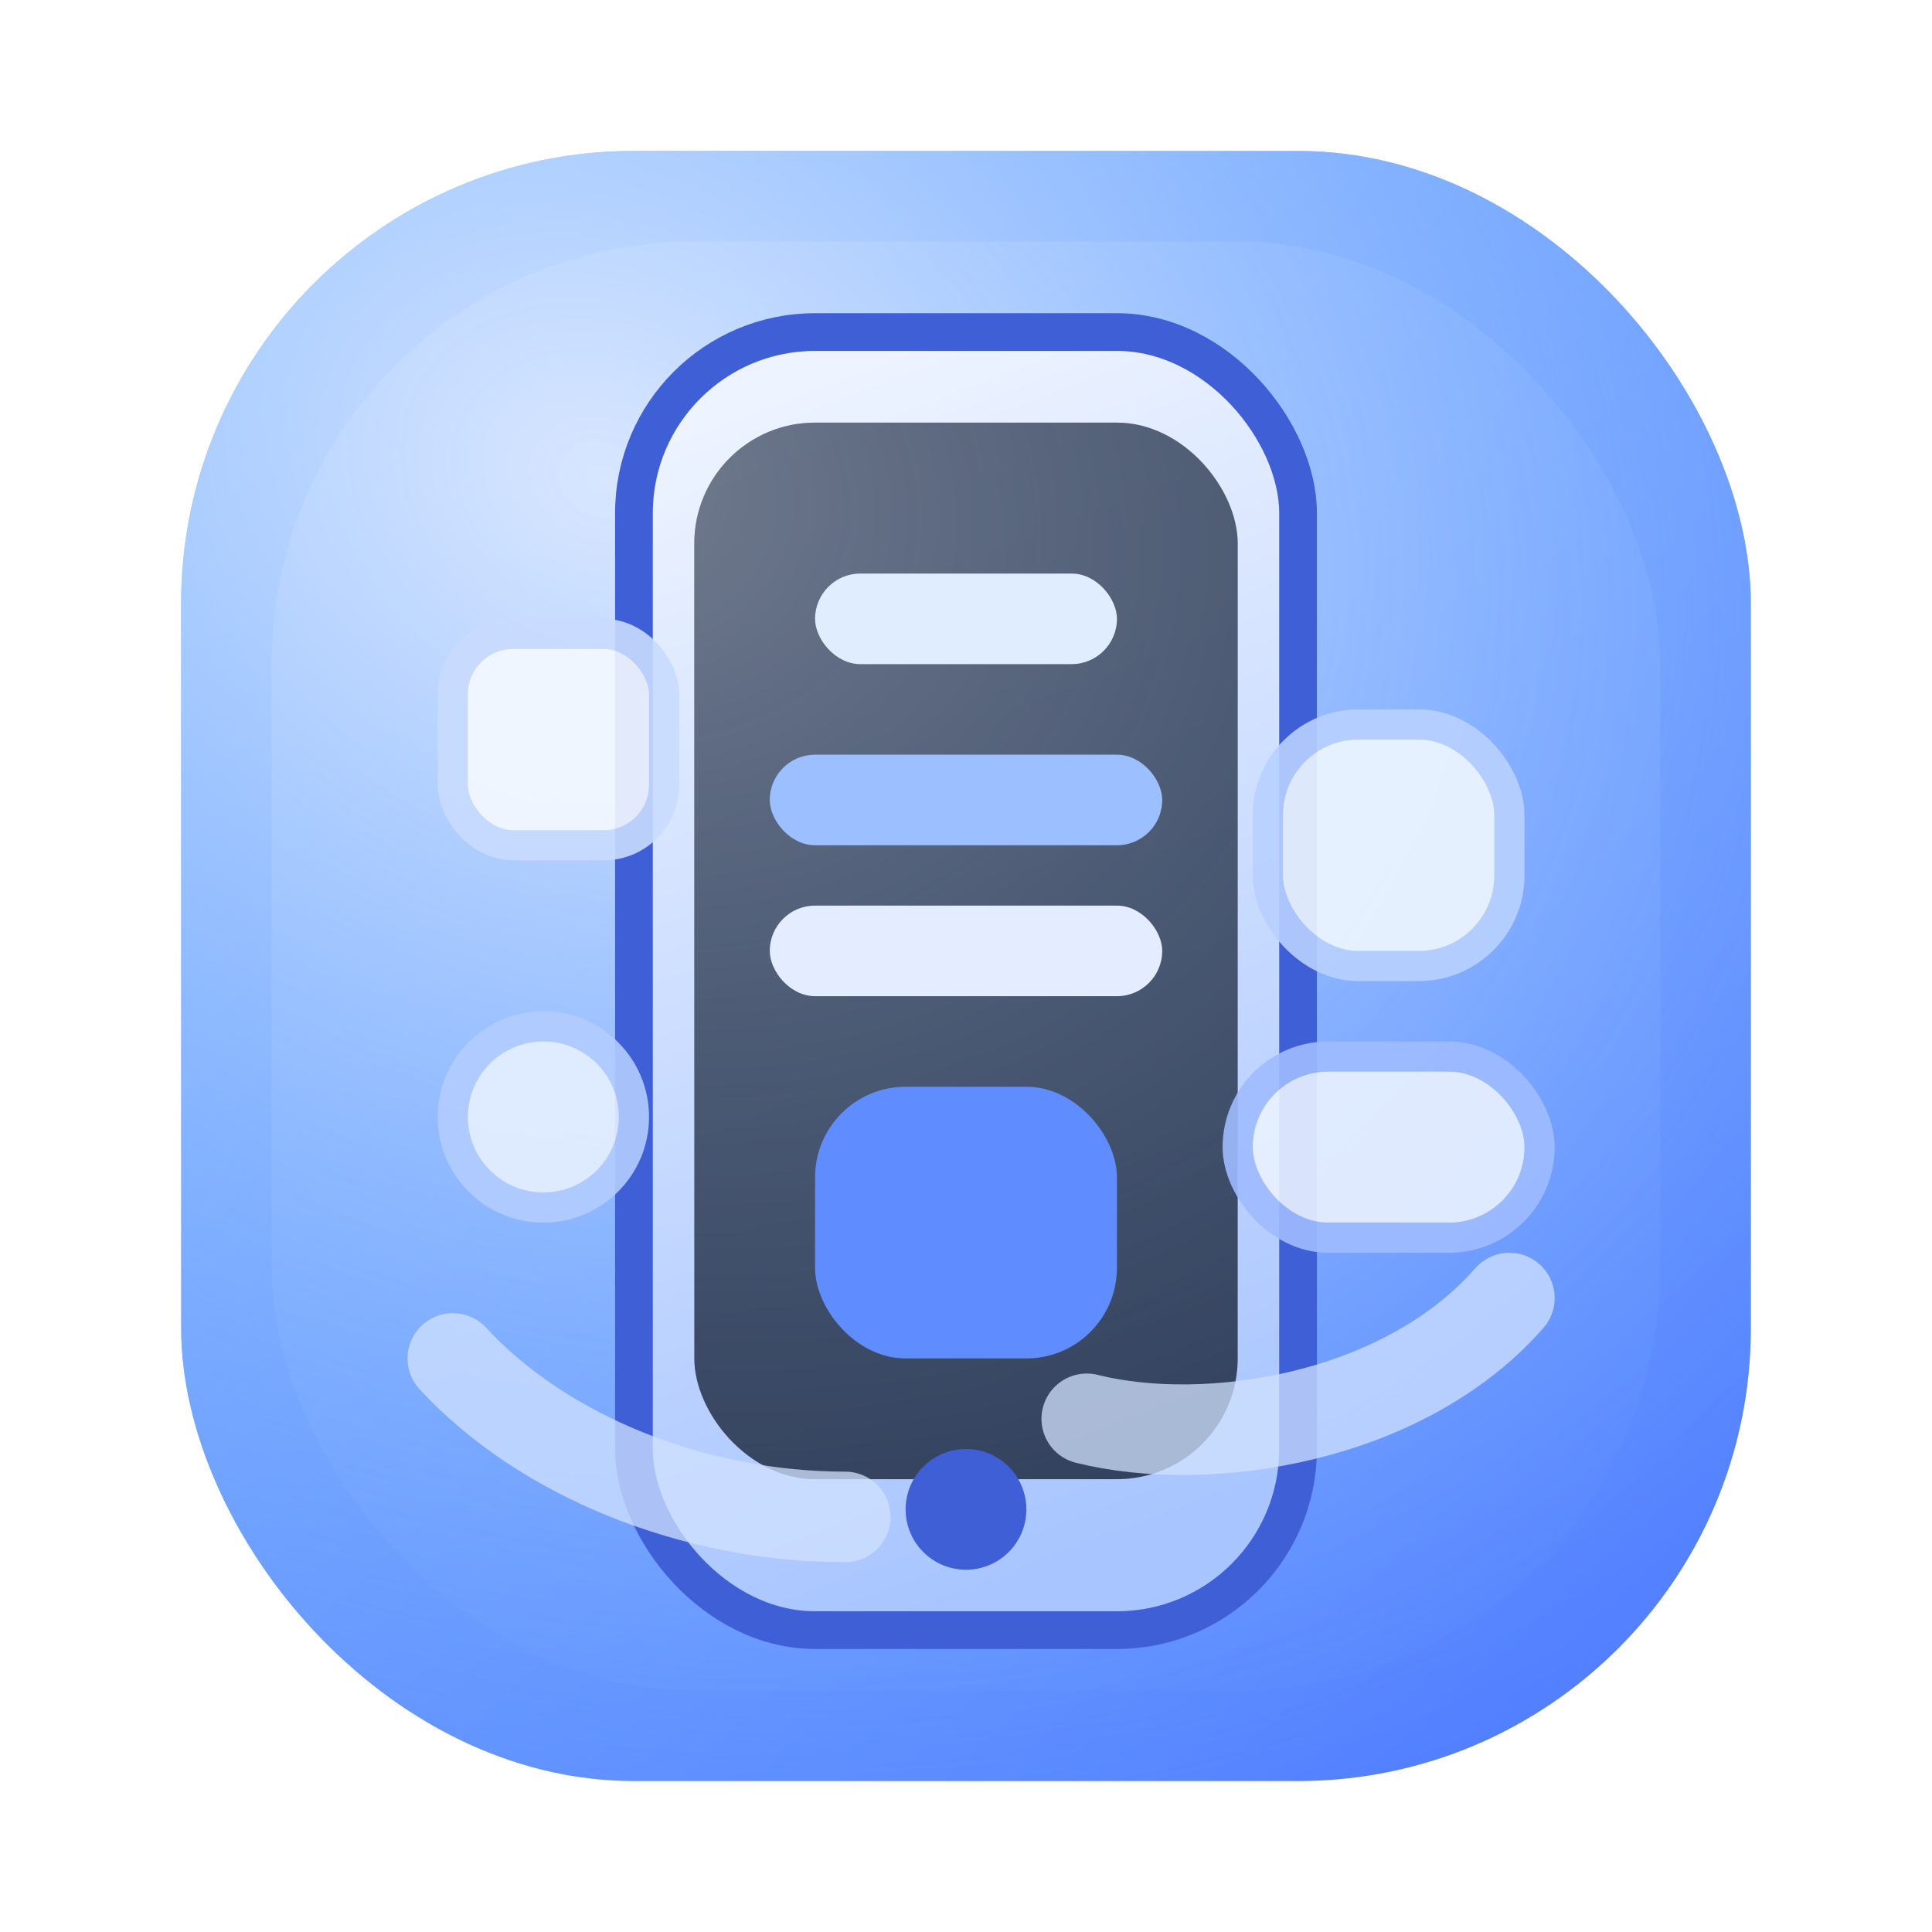
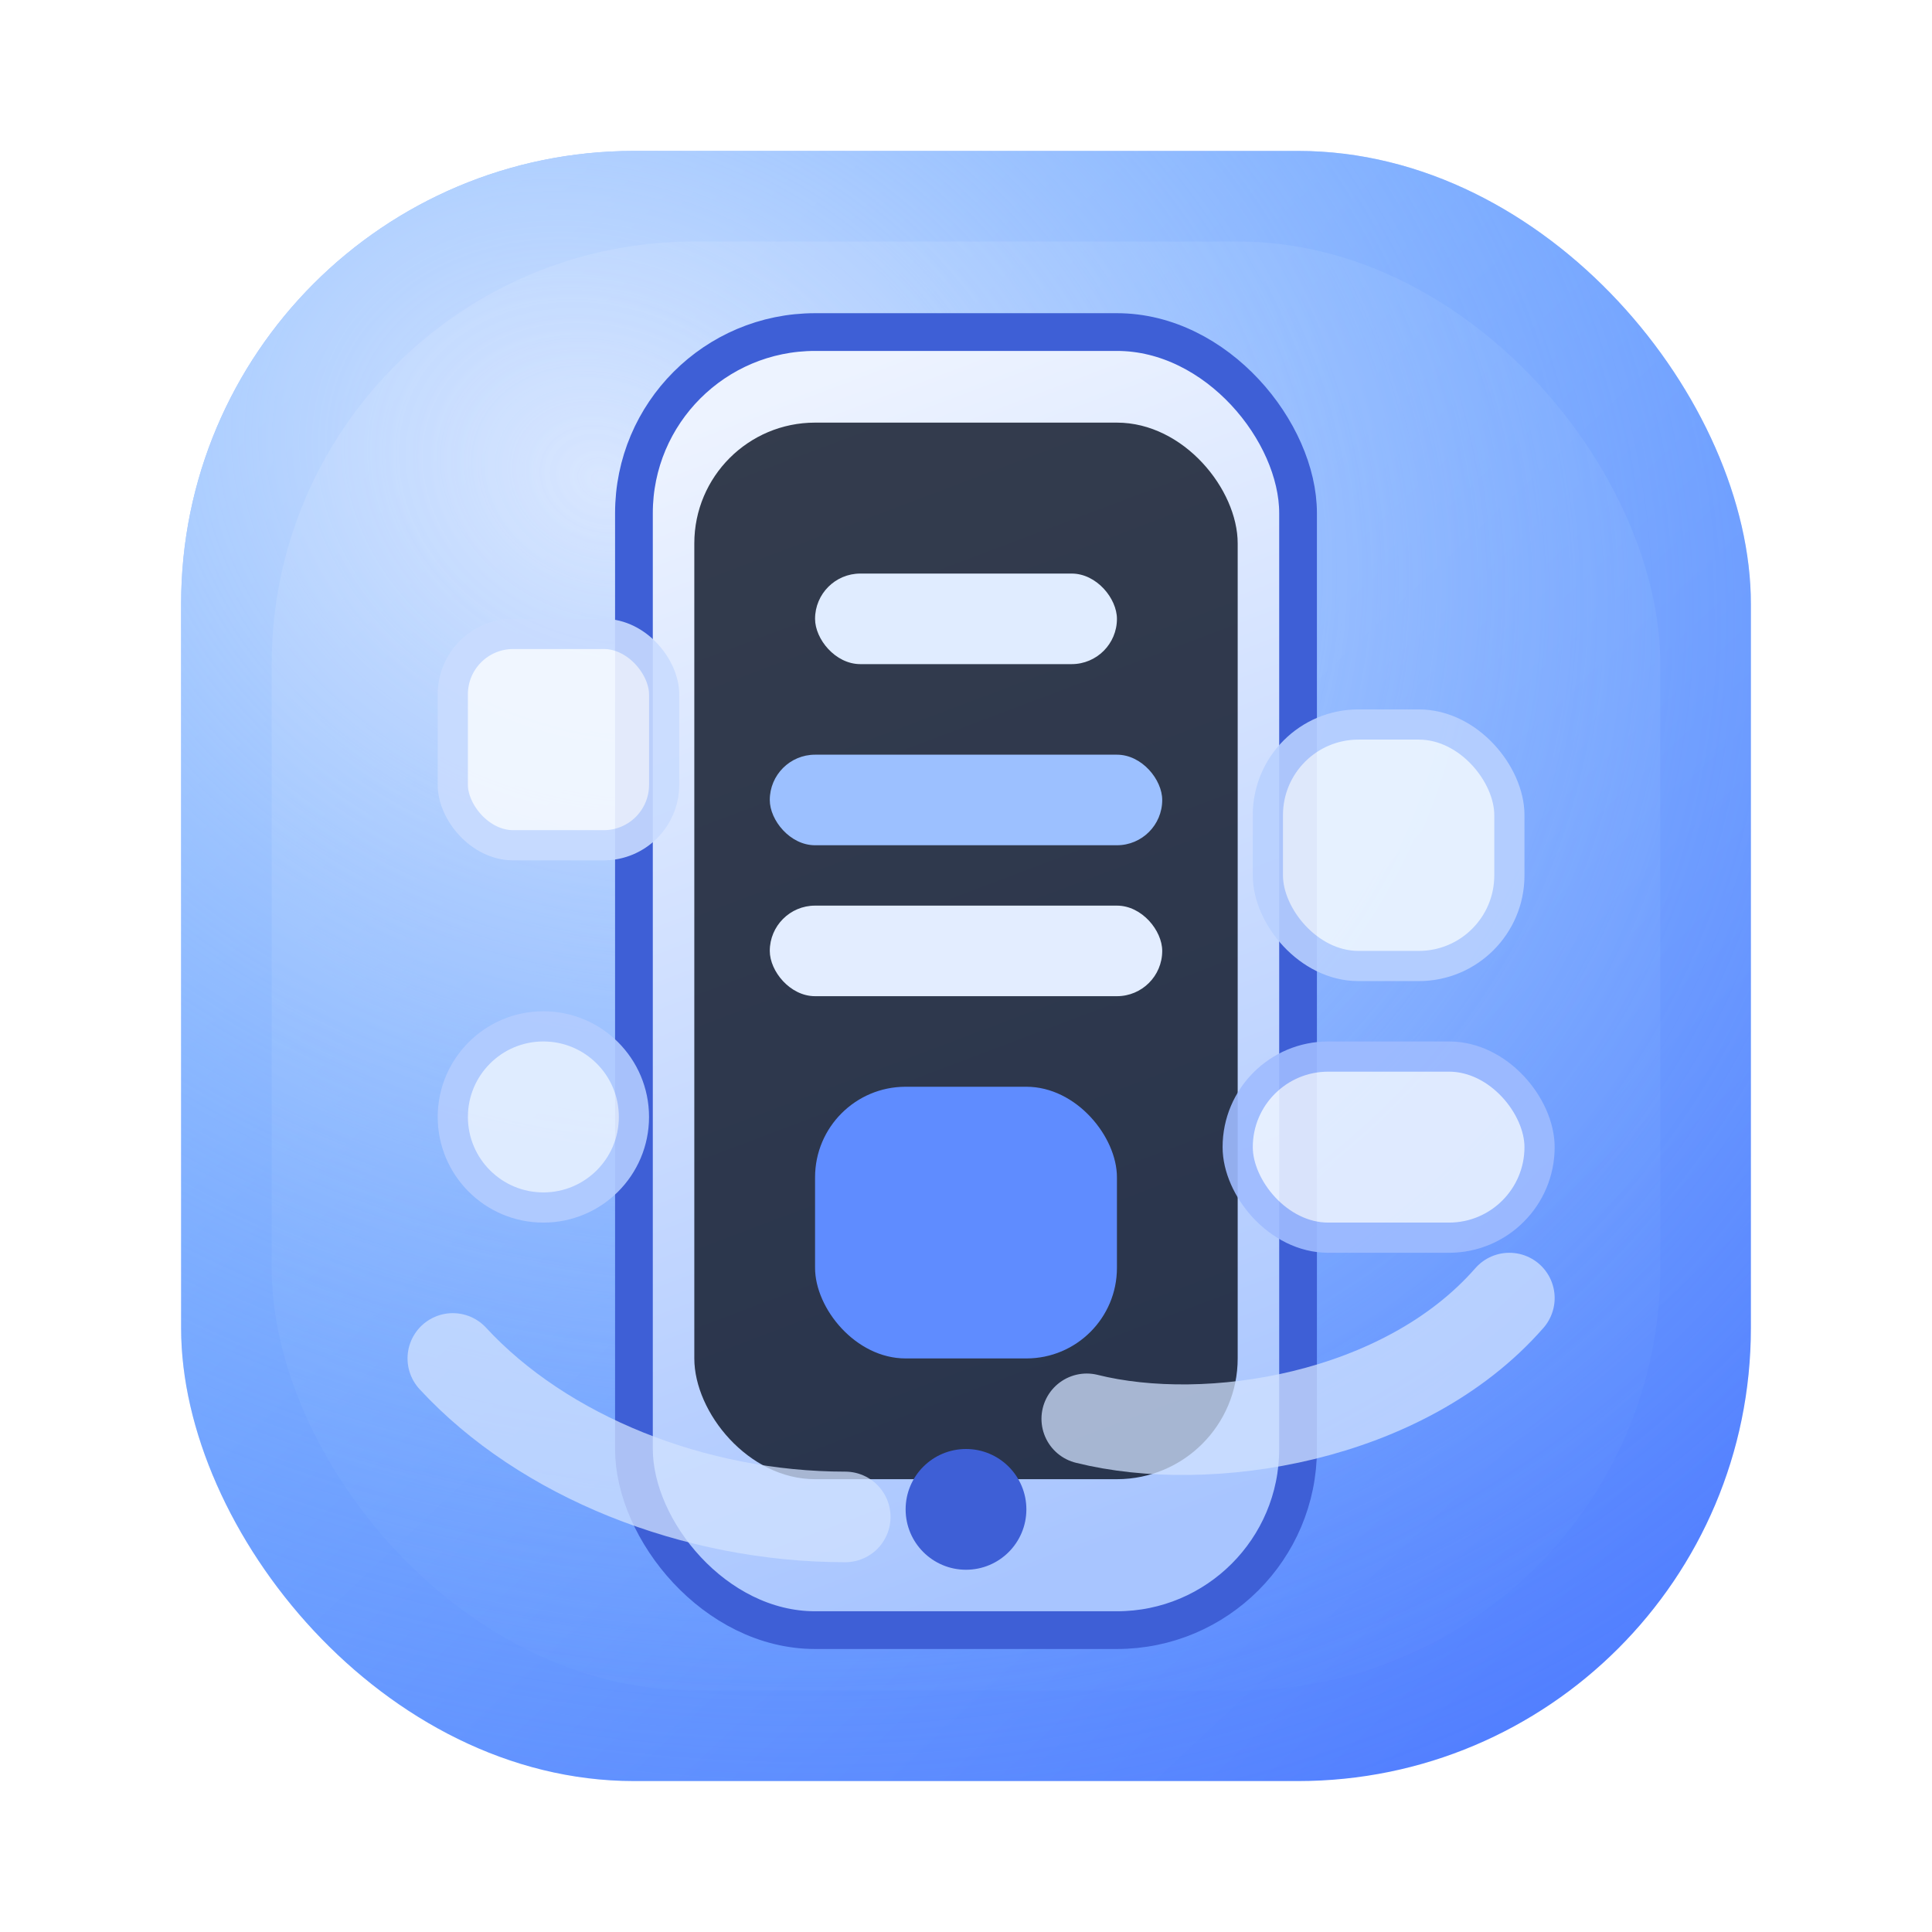
<svg xmlns="http://www.w3.org/2000/svg" width="128" height="128" viewBox="0 0 128 128" fill="none">
  <defs>
    <linearGradient id="it-bg" x1="18" y1="16" x2="112" y2="116" gradientUnits="userSpaceOnUse">
      <stop stop-color="#7CB4FF" />
      <stop offset="1" stop-color="#4F7BFF" />
    </linearGradient>
    <radialGradient id="it-glow" cx="0" cy="0" r="1" gradientUnits="userSpaceOnUse" gradientTransform="translate(40 32) rotate(20) scale(110 90)">
      <stop stop-color="#DDE9FF" stop-opacity="0.92" />
      <stop offset="1" stop-color="#7CB4FF" stop-opacity="0" />
    </radialGradient>
    <linearGradient id="it-device" x1="52" y1="26" x2="80" y2="100" gradientUnits="userSpaceOnUse">
      <stop stop-color="#EDF3FF" />
      <stop offset="1" stop-color="#A8C5FF" />
    </linearGradient>
    <filter id="cardShadow" x="4" y="6" width="120" height="120" color-interpolation-filters="sRGB">
      <feDropShadow dx="0" dy="10" stdDeviation="10" flood-color="#5B7CFF" flood-opacity="0.25" />
      <feDropShadow dx="0" dy="4" stdDeviation="6" flood-color="#1A1F35" flood-opacity="0.15" />
    </filter>
  </defs>
  <g filter="url(#cardShadow)">
    <rect x="12" y="10" width="104" height="108" rx="30" fill="url(#it-bg)" />
    <rect x="12" y="10" width="104" height="108" rx="30" fill="url(#it-glow)" />
    <rect x="18" y="16" width="92" height="96" rx="28" fill="url(#it-glow)" opacity="0.5" />
  </g>
  <rect x="42" y="22" width="44" height="86" rx="12" fill="url(#it-device)" stroke="#3E5FD6" stroke-width="2.5" />
  <rect x="46" y="28" width="36" height="70" rx="8" fill="#0F172A" opacity="0.83" />
-   <rect x="46" y="28" width="36" height="70" rx="8" fill="url(#it-glow)" opacity="0.4" />
  <rect x="54" y="38" width="20" height="6" rx="3" fill="#E0ECFF" />
  <rect x="51" y="50" width="26" height="6" rx="3" fill="#9CC0FF" />
  <rect x="51" y="60" width="26" height="6" rx="3" fill="#E3EDFF" />
  <rect x="54" y="72" width="20" height="18" rx="6" fill="#5F8CFF" />
  <circle cx="64" cy="100" r="4" fill="#3E5FD6" />
  <g opacity="0.9">
    <rect x="30" y="42" width="14" height="14" rx="4" fill="#F5FAFF" stroke="#C9DCFF" stroke-width="2" />
    <rect x="84" y="48" width="16" height="16" rx="6" fill="#EFF7FF" stroke="#B8D0FF" stroke-width="2" />
    <rect x="82" y="70" width="20" height="12" rx="6" fill="#EAF2FF" stroke="#9EBBFF" stroke-width="2" />
    <circle cx="36" cy="74" r="6" fill="#E7F1FF" stroke="#B3CCFF" stroke-width="2" />
  </g>
  <path d="M30 90C36 96.5 46 100.5 56 100.5" stroke="#D0E1FF" stroke-width="6" stroke-linecap="round" opacity="0.75" />
  <path d="M72 94C80 96 93 94 100 86" stroke="#D0E1FF" stroke-width="6" stroke-linecap="round" opacity="0.75" />
</svg>